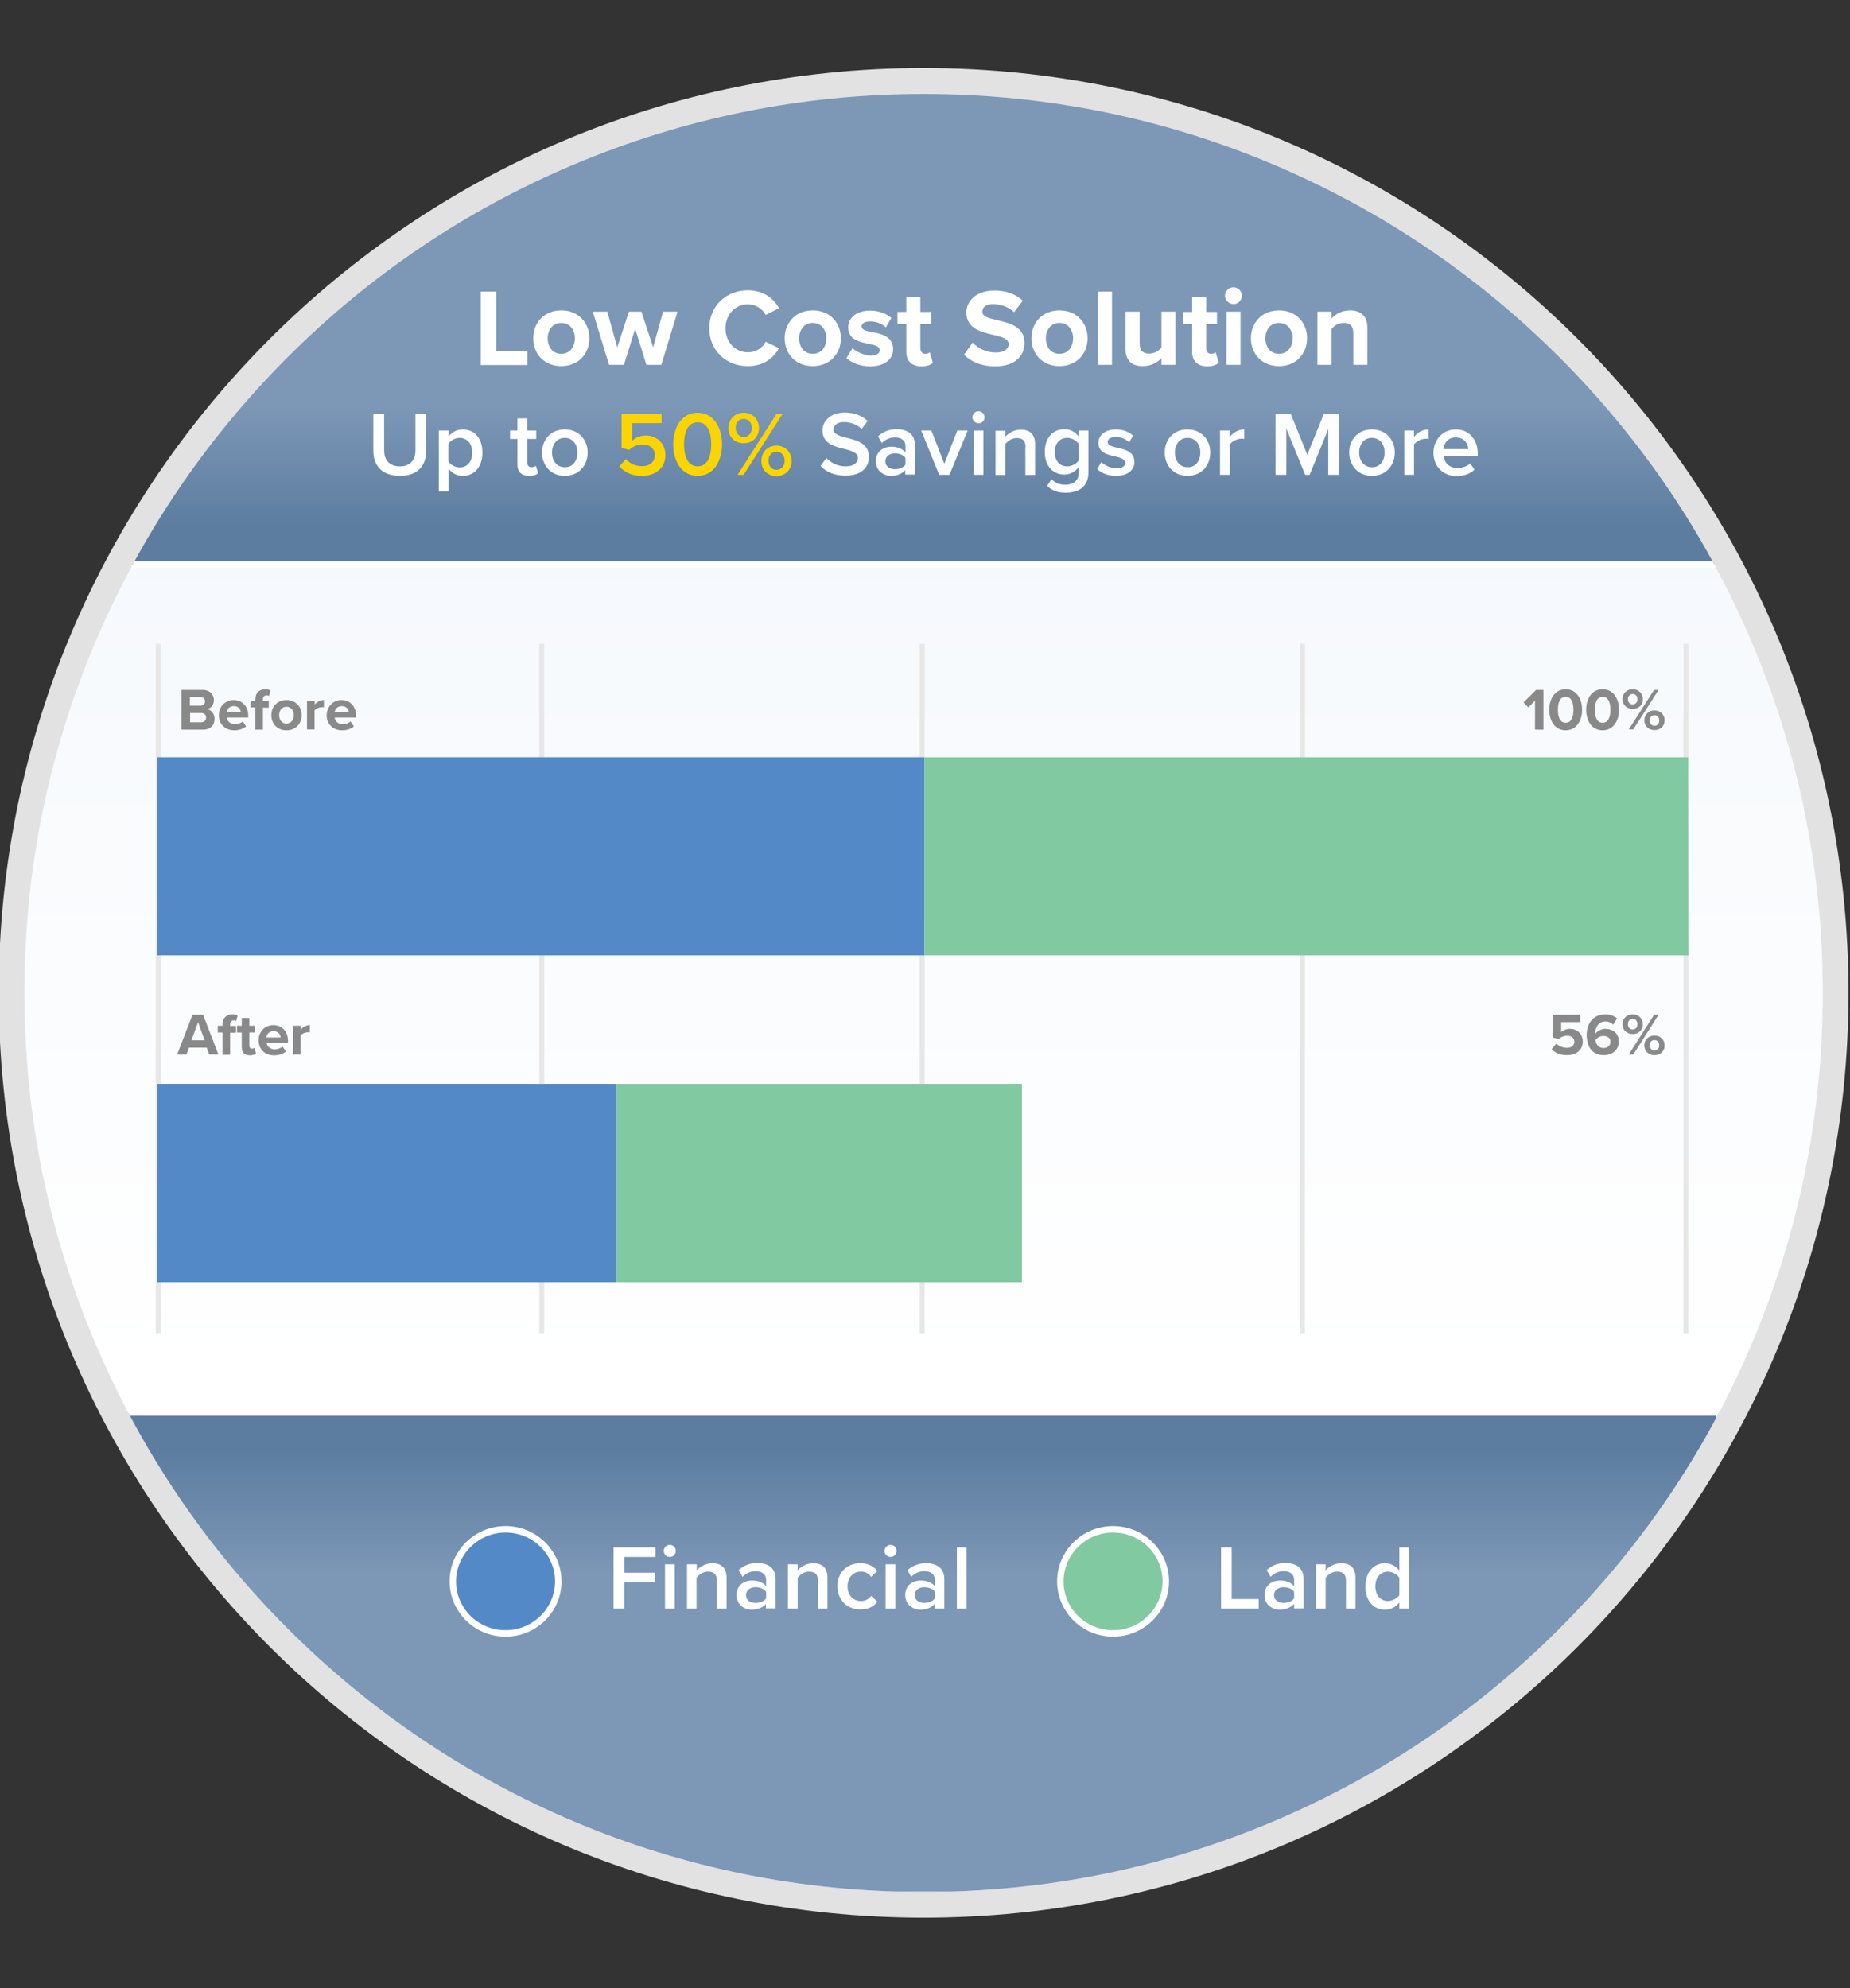
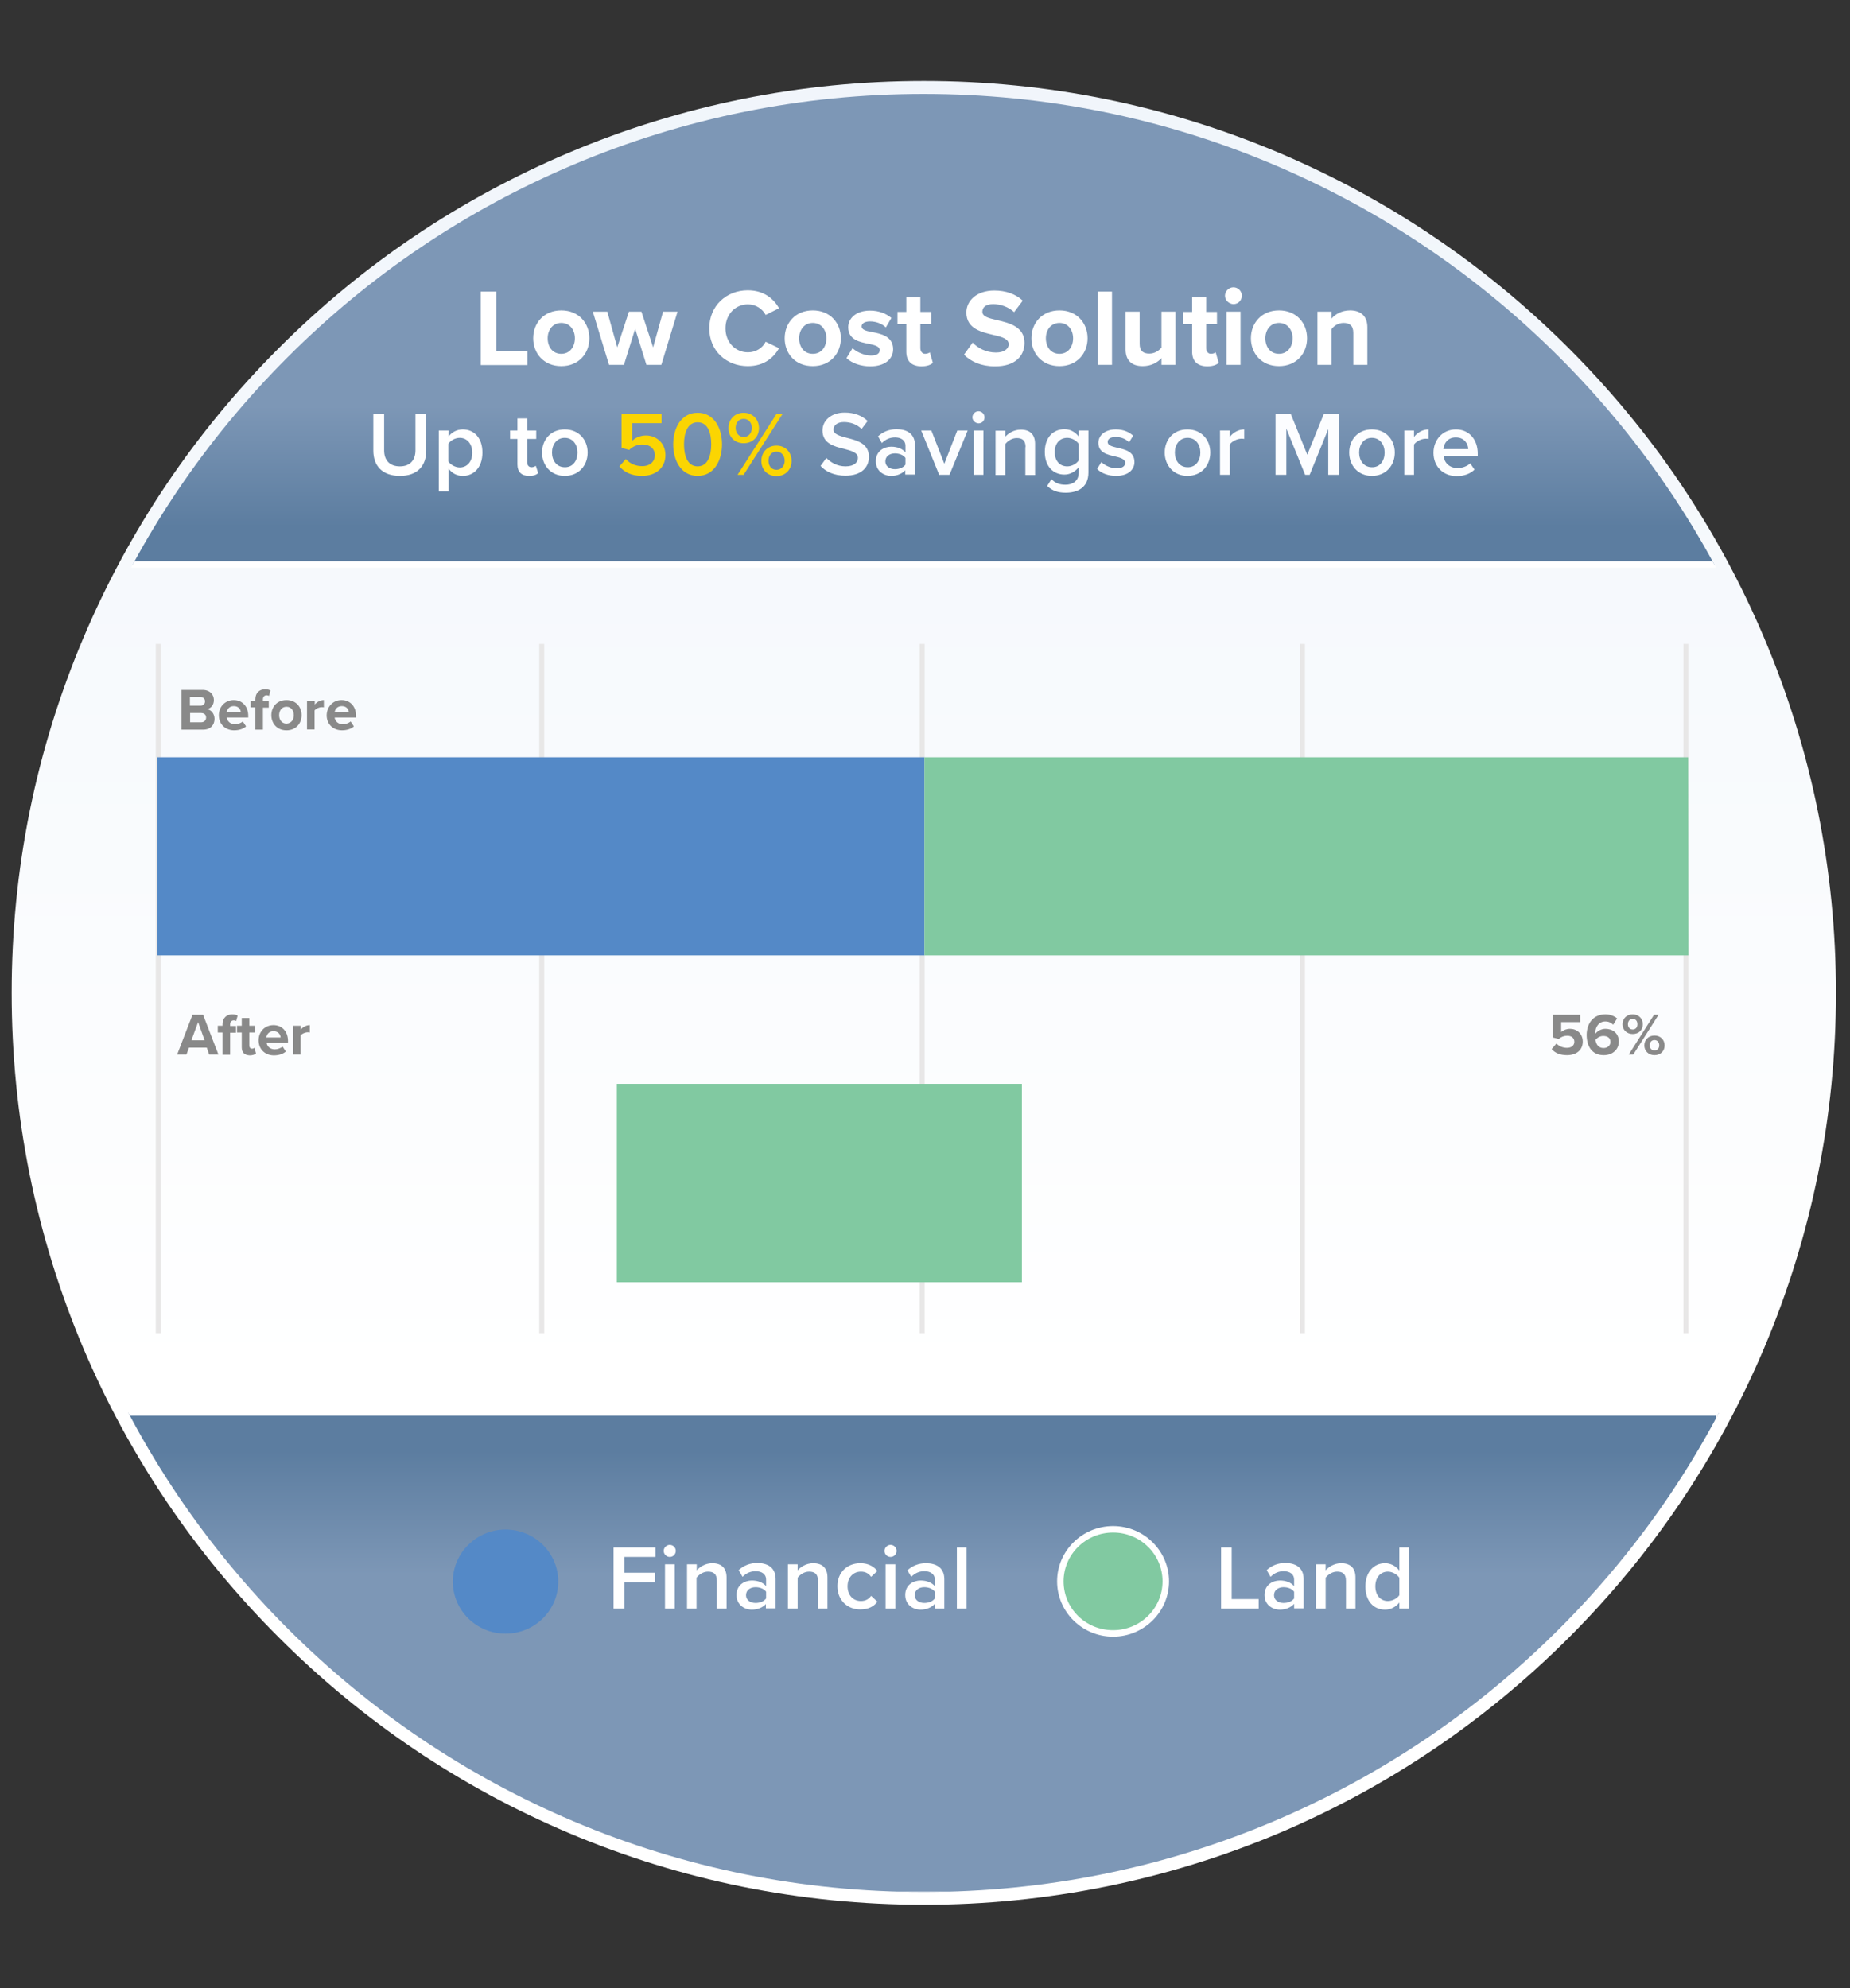
<svg xmlns="http://www.w3.org/2000/svg" xmlns:xlink="http://www.w3.org/1999/xlink" version="1.1" id="Layer_1" x="0" y="0" width="856.3" height="920.5" viewBox="0 0 856.3 920.5" xml:space="preserve">
  <rect x="0" y="0" width="856.3" height="920.5" fill="#333333" stroke="none" />
  <style>
    .st2{clip-path:url(#SVGID_3_)}.st4{fill:#fff}.st6{fill:#fbd502}.st7{fill:#fcfdff}.st8{fill:#5489c7}.st9{fill:#81c9a1}.st10{fill:#e8e7e7}.st11{fill:#898989}
  </style>
  <linearGradient id="SVGID_1_" gradientUnits="userSpaceOnUse" x1="427.606" y1="278.601" x2="427.606" y2="1025.175" gradientTransform="matrix(1 0 0 -1 0 920.4)">
    <stop offset="0" stop-color="#fff" />
    <stop offset="1" stop-color="#edf3fa" />
  </linearGradient>
  <path d="M427.6 881.8c-57 0-112.3-11.2-164.3-33.2-50.3-21.3-95.4-51.7-134.2-90.5-38.8-38.7-69.3-83.9-90.6-134.1-22-52.2-33.1-107.4-33.1-164.4s11.2-112.3 33.2-164.3c21.3-50.3 51.7-95.4 90.5-134.2S213 92 263.3 70.7c52-22 107.3-33.2 164.3-33.2s112.3 11.2 164.3 33.2c50.3 21.3 95.4 51.7 134.2 90.5s69.2 83.9 90.5 134.2c22 52 33.2 107.3 33.2 164.3S838.6 571.9 816.6 624c-21.3 50.3-51.7 95.4-90.5 134.2-38.8 38.8-83.9 69.2-134.2 90.5-52.1 21.9-107.4 33.1-164.3 33.1z" fill="url(#SVGID_1_)" />
-   <path d="M427.5 43.5c56.2 0 110.7 11 162 32.7 49.6 21 94.1 51 132.3 89.2C760 203.6 790 248.1 811 297.7c21.7 51.3 32.7 105.8 32.7 162s-11 110.7-32.7 162c-21 49.6-51 94.1-89.2 132.3-38.2 38.2-82.7 68.2-132.3 89.2-51.3 21.7-105.8 32.7-162 32.7s-110.7-11-162-32.7c-49.6-21-94.1-51-132.3-89.2S65 671.2 44 621.6c-21.7-51.3-32.7-105.8-32.7-162s11-110.7 32.7-162c21-49.6 51-94.1 89.2-132.3S216 97.1 265.5 76.2c51.4-21.7 105.9-32.7 162-32.7m0-12C191.1 31.5-.6 223.3-.6 459.6s191.7 428.2 428.1 428.2 428.1-191.7 428.1-428.2S664 31.5 427.5 31.5z" fill="#e2e2e2" />
  <g>
    <defs>
      <path id="SVGID_2_" d="M427.5 43.5c56.2 0 110.7 11 162 32.7 49.6 21 94.1 51 132.3 89.2C760 203.6 790 248.1 811 297.7c21.7 51.3 32.7 105.8 32.7 162s-11 110.7-32.7 162c-21 49.6-51 94.1-89.2 132.3-38.2 38.2-82.7 68.2-132.3 89.2-51.3 21.7-105.8 32.7-162 32.7s-110.7-11-162-32.7c-49.6-21-94.1-51-132.3-89.2S65 671.2 44 621.6c-21.7-51.3-32.7-105.8-32.7-162s11-110.7 32.7-162c21-49.6 51-94.1 89.2-132.3S216 97.1 265.5 76.2c51.4-21.7 105.9-32.7 162-32.7" />
    </defs>
    <clipPath id="SVGID_3_">
      <use xlink:href="#SVGID_2_" overflow="visible" />
    </clipPath>
    <g class="st2">
      <linearGradient id="SVGID_4_" gradientUnits="userSpaceOnUse" x1="426.812" y1="187.733" x2="426.812" y2="243.849">
        <stop offset="0" stop-color="#7d97b6" />
        <stop offset="1" stop-color="#5c7da0" />
      </linearGradient>
      <path fill="url(#SVGID_4_)" d="M57.8 42h738.1v219.3H57.8z" />
      <path class="st4" d="M794.3 43.5v216.3h-735V43.5h735m3-3h-741v222.3h741.1V40.5h-.1z" />
    </g>
    <g class="st2">
      <linearGradient id="SVGID_5_" gradientUnits="userSpaceOnUse" x1="426.812" y1="-10723.527" x2="426.812" y2="-10666.383" gradientTransform="matrix(1 0 0 -1 0 -9994.638)">
        <stop offset="0" stop-color="#7d97b6" />
        <stop offset="1" stop-color="#5c7da0" />
      </linearGradient>
      <path fill="url(#SVGID_5_)" d="M57.8 654h738.1v223.3H57.8z" />
      <path class="st4" d="M794.3 655.4v220.3h-735V655.4h735m3-3h-741v226.3h741.1V652.4h-.1z" />
    </g>
    <g class="st2">
      <path class="st4" d="M222.5 135h7.2v27.6h14.4v6.4h-21.6v-34zM246.8 156.6c0-7 4.9-12.9 13-12.9s13 5.9 13 12.9-4.9 12.9-13 12.9-13-5.9-13-12.9zm19.3 0c0-3.8-2.3-7.1-6.3-7.1s-6.3 3.3-6.3 7.1c0 3.9 2.2 7.2 6.3 7.2 4 0 6.3-3.3 6.3-7.2zM294 152.2l-5.2 16.7h-6.9l-7.5-24.6h6.7l4.6 16.5 5.4-16.5h5.8l5.4 16.5 4.6-16.5h6.7l-7.5 24.6h-6.9l-5.2-16.7zM328.3 152c0-10.4 7.9-17.6 17.8-17.6 7.7 0 12.1 4.1 14.5 8.3l-6.2 3.1c-1.4-2.7-4.5-4.9-8.2-4.9-5.9 0-10.4 4.7-10.4 11.1 0 6.4 4.5 11.1 10.4 11.1 3.8 0 6.8-2.1 8.2-4.9l6.2 3c-2.4 4.2-6.7 8.3-14.5 8.3-9.9 0-17.8-7.1-17.8-17.5zM363.2 156.6c0-7 4.9-12.9 13-12.9s13 5.9 13 12.9-4.9 12.9-13 12.9c-8.2 0-13-5.9-13-12.9zm19.3 0c0-3.8-2.3-7.1-6.3-7.1s-6.3 3.3-6.3 7.1c0 3.9 2.2 7.2 6.3 7.2s6.3-3.3 6.3-7.2zM394.6 161.2c1.8 1.7 5.4 3.4 8.5 3.4 2.8 0 4.1-1 4.1-2.5 0-1.7-2.1-2.3-4.9-2.9-4.2-.8-9.7-1.8-9.7-7.7 0-4.1 3.6-7.7 10.1-7.7 4.2 0 7.5 1.4 9.9 3.4l-2.6 4.4c-1.5-1.6-4.3-2.8-7.3-2.8-2.3 0-3.9.9-3.9 2.3 0 1.5 1.9 2.1 4.7 2.6 4.2.8 9.9 1.9 9.9 8 0 4.5-3.8 7.9-10.6 7.9-4.3 0-8.4-1.4-11-3.8l2.8-4.6zM419.5 162.8V150h-4.1v-5.6h4.1v-6.7h6.5v6.7h5v5.6h-5v11.1c0 1.5.8 2.7 2.2 2.7 1 0 1.9-.4 2.2-.7l1.4 4.9c-1 .9-2.7 1.6-5.4 1.6-4.5-.1-6.9-2.4-6.9-6.8zM450.2 158.6c2.4 2.5 6.1 4.6 10.8 4.6 4 0 5.9-1.9 5.9-3.8 0-2.5-3-3.4-6.9-4.3-5.5-1.3-12.7-2.8-12.7-10.4 0-5.6 4.9-10.2 12.9-10.2 5.4 0 9.9 1.6 13.2 4.7l-4 5.3c-2.7-2.5-6.4-3.7-9.7-3.7-3.3 0-5 1.4-5 3.5 0 2.3 2.9 3 6.8 3.9 5.6 1.3 12.7 3 12.7 10.5 0 6.2-4.4 10.9-13.6 10.9-6.5 0-11.2-2.2-14.4-5.4l4-5.6zM477.4 156.6c0-7 4.9-12.9 13-12.9s13 5.9 13 12.9-4.9 12.9-13 12.9-13-5.9-13-12.9zm19.3 0c0-3.8-2.3-7.1-6.3-7.1s-6.3 3.3-6.3 7.1c0 3.9 2.2 7.2 6.3 7.2 4 0 6.3-3.3 6.3-7.2zM508.2 135h6.5v33.9h-6.5V135zM537.6 165.8c-1.7 1.9-4.6 3.7-8.7 3.7-5.4 0-7.9-3-7.9-7.7v-17.5h6.5v14.9c0 3.4 1.8 4.5 4.5 4.5 2.5 0 4.5-1.4 5.6-2.8v-16.6h6.5v24.6h-6.5v-3.1zM551.8 162.8V150h-4.1v-5.6h4.1v-6.7h6.5v6.7h5v5.6h-5v11.1c0 1.5.8 2.7 2.2 2.7 1 0 1.9-.4 2.2-.7l1.4 4.9c-1 .9-2.7 1.6-5.4 1.6-4.5-.1-6.9-2.4-6.9-6.8zM567 136.9c0-2.1 1.8-3.9 3.9-3.9 2.1 0 3.9 1.7 3.9 3.9s-1.7 3.9-3.9 3.9c-2.1-.1-3.9-1.8-3.9-3.9zm.7 7.4h6.5v24.6h-6.5v-24.6zM579 156.6c0-7 4.9-12.9 13-12.9s13 5.9 13 12.9-4.9 12.9-13 12.9-13-5.9-13-12.9zm19.3 0c0-3.8-2.3-7.1-6.3-7.1s-6.3 3.3-6.3 7.1c0 3.9 2.2 7.2 6.3 7.2 4 0 6.3-3.3 6.3-7.2zM626.4 154.1c0-3.4-1.8-4.6-4.5-4.6-2.5 0-4.5 1.4-5.6 2.9v16.5h-6.5v-24.6h6.5v3.2c1.6-1.9 4.6-3.8 8.6-3.8 5.4 0 8 3.1 8 7.8v17.4h-6.5v-14.8zM172.8 191.5h5v17c0 4.5 2.5 7.4 7.3 7.4 4.7 0 7.2-2.9 7.2-7.4v-17h5v17.1c0 7-4 11.7-12.2 11.7s-12.3-4.7-12.3-11.7v-17.1zM203.1 227.6v-28.3h4.5v2.8c1.5-2 3.9-3.3 6.6-3.3 5.3 0 9.1 4 9.1 10.7s-3.8 10.8-9.1 10.8c-2.6 0-4.9-1.1-6.6-3.4v10.6h-4.5zm9.7-24.9c-2.1 0-4.3 1.2-5.3 2.8v8.1c1 1.5 3.2 2.8 5.3 2.8 3.5 0 5.8-2.8 5.8-6.8s-2.3-6.9-5.8-6.9zM239.5 215v-11.8h-3.4v-3.9h3.4v-5.6h4.5v5.6h4.2v3.9H244v10.7c0 1.4.7 2.4 2 2.4.8 0 1.7-.3 2-.7l1.1 3.4c-.8.8-2.1 1.3-4.2 1.3-3.6 0-5.4-1.9-5.4-5.3zM250.9 209.5c0-5.9 4-10.7 10.5-10.7 6.6 0 10.6 4.9 10.6 10.7 0 5.9-4 10.8-10.6 10.8-6.5 0-10.5-4.9-10.5-10.8zm16.4 0c0-3.6-2.1-6.8-5.9-6.8-3.8 0-5.9 3.2-5.9 6.8 0 3.6 2.1 6.8 5.9 6.8 3.8.1 5.9-3.1 5.9-6.8z" />
      <path class="st6" d="M289.7 212.5c1.9 2.2 4.5 3.3 7.6 3.3 3.6 0 5.8-2.2 5.8-5 0-3.1-2.2-5-5.7-5-2.4 0-4.4.8-6.2 2.5l-3.5-1v-15.8h18.5v4.4h-13.6v8.2c1.4-1.4 3.7-2.5 6.4-2.5 4.7 0 9 3.4 9 9.1 0 5.9-4.5 9.6-10.8 9.6-4.9 0-8.2-1.7-10.5-4.4l3-3.4zM322.9 191.1c7.9 0 11.3 7.5 11.3 14.6s-3.4 14.6-11.3 14.6-11.3-7.5-11.3-14.6 3.4-14.6 11.3-14.6zm0 4.4c-4.6 0-6.3 4.8-6.3 10.2s1.7 10.2 6.3 10.2 6.3-4.8 6.3-10.2-1.6-10.2-6.3-10.2zM344.2 191.1c4.2 0 7.1 3.1 7.1 7.1 0 3.9-2.8 7-7.1 7-4.2 0-7-3-7-7s2.8-7.1 7-7.1zm0 2.8c-2.2 0-3.7 1.7-3.7 4.2 0 2.4 1.6 4.2 3.7 4.2 2.2 0 3.8-1.7 3.8-4.2s-1.6-4.2-3.8-4.2zm15.3-2.4h2.8l-18.1 28.3h-2.8l18.1-28.3zm-.1 14.8c4.2 0 7 3.1 7 7.1 0 3.9-2.8 7-7 7s-7-3-7-7 2.8-7.1 7-7.1zm0 2.8c-2.2 0-3.7 1.7-3.7 4.2s1.5 4.2 3.7 4.2 3.8-1.7 3.8-4.2-1.6-4.2-3.8-4.2z" />
      <path class="st7" d="M382.5 212c2 2.1 5 3.9 8.9 3.9 4.1 0 5.7-2 5.7-3.9 0-2.5-3-3.3-6.4-4.2-4.6-1.1-10-2.5-10-8.5 0-4.7 4.1-8.3 10.3-8.3 4.4 0 8 1.4 10.6 3.9l-2.8 3.7c-2.2-2.2-5.2-3.2-8.2-3.2-2.9 0-4.8 1.4-4.8 3.5 0 2.2 2.9 2.9 6.2 3.8 4.7 1.2 10.2 2.6 10.2 8.8 0 4.7-3.3 8.7-10.9 8.7-5.2 0-9-1.8-11.5-4.5l2.7-3.7zM419.1 217.6c-1.5 1.7-3.9 2.7-6.6 2.7-3.4 0-7.1-2.2-7.1-6.8 0-4.7 3.8-6.7 7.1-6.7 2.8 0 5.1.9 6.6 2.6v-3.1c0-2.4-2-3.8-4.8-3.8-2.3 0-4.3.8-6.1 2.6l-1.8-3.1c2.4-2.2 5.3-3.3 8.6-3.3 4.5 0 8.5 1.9 8.5 7.4v13.6H419v-2.1zm0-5.6c-1-1.4-2.9-2.1-4.9-2.1-2.5 0-4.4 1.4-4.4 3.7 0 2.2 1.9 3.6 4.4 3.6 2 0 3.9-.7 4.9-2.1V212zM426.4 199.3h4.7l6 15.4 6-15.4h4.8l-8.4 20.5h-4.8l-8.3-20.5zM450.1 193.2c0-1.5 1.3-2.8 2.8-2.8 1.5 0 2.8 1.2 2.8 2.8s-1.2 2.8-2.8 2.8c-1.5-.1-2.8-1.3-2.8-2.8zm.6 6.1h4.5v20.5h-4.5v-20.5zM474.7 207c0-3.2-1.6-4.2-4.1-4.2-2.3 0-4.2 1.4-5.3 2.8v14.3h-4.5v-20.5h4.5v2.8c1.4-1.6 4-3.3 7.2-3.3 4.4 0 6.6 2.4 6.6 6.6v14.4h-4.5V207zM486.7 221.8c1.7 1.9 3.8 2.6 6.5 2.6 2.9 0 6.1-1.4 6.1-5.6v-2.5c-1.6 2-3.9 3.4-6.6 3.4-5.2 0-9.1-3.8-9.1-10.5 0-6.6 3.8-10.5 9.1-10.5 2.6 0 4.9 1.2 6.6 3.4v-2.8h4.5v19.4c0 7.4-5.5 9.4-10.5 9.4-3.5 0-6.1-.8-8.6-3.1l2-3.2zm12.6-16.3c-1-1.5-3.2-2.8-5.3-2.8-3.5 0-5.8 2.6-5.8 6.6 0 3.9 2.2 6.6 5.8 6.6 2.1 0 4.3-1.2 5.3-2.8v-7.6zM509.8 213.9c1.4 1.5 4.3 2.9 7 2.9s4-1 4-2.5c0-1.8-2.2-2.4-4.7-3-3.5-.8-7.7-1.7-7.7-6.3 0-3.3 2.9-6.2 8.1-6.2 3.5 0 6.1 1.2 8 2.9l-1.9 3.1c-1.2-1.4-3.5-2.5-6.1-2.5-2.3 0-3.8.8-3.8 2.3 0 1.6 2 2.1 4.5 2.7 3.6.8 7.9 1.8 7.9 6.6 0 3.6-3 6.4-8.5 6.4-3.5 0-6.7-1.1-8.8-3.2l2-3.2zM539.1 209.5c0-5.9 4-10.7 10.5-10.7 6.6 0 10.6 4.9 10.6 10.7 0 5.9-4 10.8-10.6 10.8-6.4 0-10.5-4.9-10.5-10.8zm16.5 0c0-3.6-2.1-6.8-5.9-6.8-3.8 0-5.9 3.2-5.9 6.8 0 3.6 2.1 6.8 5.9 6.8 3.8.1 5.9-3.1 5.9-6.8zM564.7 199.3h4.5v3c1.5-2 4-3.5 6.7-3.5v4.4c-.4-.1-.8-.1-1.4-.1-1.9 0-4.4 1.3-5.3 2.7v14h-4.5v-20.5zM614.9 198.4l-8.7 21.4h-2.1l-8.7-21.4v21.4h-5v-28.3h7l7.7 19 7.7-19h7v28.3h-5v-21.4zM624.5 209.5c0-5.9 4-10.7 10.5-10.7 6.6 0 10.6 4.9 10.6 10.7 0 5.9-4 10.8-10.6 10.8-6.5 0-10.5-4.9-10.5-10.8zm16.4 0c0-3.6-2.1-6.8-5.9-6.8-3.8 0-5.9 3.2-5.9 6.8 0 3.6 2.1 6.8 5.9 6.8 3.8.1 5.9-3.1 5.9-6.8zM650 199.3h4.5v3c1.5-2 4-3.5 6.7-3.5v4.4c-.4-.1-.8-.1-1.4-.1-1.9 0-4.4 1.3-5.3 2.7v14H650v-20.5zM673.9 198.8c6.1 0 10.1 4.7 10.1 11.2v1.1h-15.8c.3 3.1 2.7 5.6 6.5 5.6 2 0 4.4-.8 5.8-2.2l2 2.9c-2 2-5 3-8.3 3-6.1 0-10.7-4.3-10.7-10.8 0-6 4.3-10.8 10.4-10.8zm-5.8 9.1h11.5c-.1-2.4-1.7-5.4-5.8-5.4-3.8 0-5.5 2.9-5.7 5.4z" />
    </g>
    <g class="st2">
      <path class="st4" d="M284 716.4h19.4v4.4H289v7.3h14.1v4.4H289v12.2h-5v-28.3zM307.2 718c0-1.5 1.3-2.8 2.8-2.8 1.5 0 2.8 1.2 2.8 2.8 0 1.5-1.2 2.8-2.8 2.8-1.5 0-2.8-1.3-2.8-2.8zm.6 6.2h4.5v20.5h-4.5v-20.5zM331.8 731.8c0-3.2-1.6-4.2-4.1-4.2-2.3 0-4.2 1.4-5.3 2.8v14.3H318v-20.5h4.5v2.8c1.4-1.6 4-3.3 7.2-3.3 4.4 0 6.6 2.4 6.6 6.6v14.4h-4.5v-12.9zM354.6 742.5c-1.5 1.7-3.9 2.7-6.6 2.7-3.4 0-7.1-2.2-7.1-6.8 0-4.7 3.8-6.7 7.1-6.7 2.8 0 5.1.9 6.6 2.6v-3.1c0-2.4-2-3.8-4.8-3.8-2.3 0-4.3.8-6.1 2.6l-1.8-3.1c2.4-2.2 5.3-3.3 8.6-3.3 4.5 0 8.5 1.9 8.5 7.4v13.6h-4.5v-2.1zm0-5.6c-1-1.4-2.9-2.1-4.9-2.1-2.5 0-4.4 1.4-4.4 3.7 0 2.2 1.9 3.6 4.4 3.6 2 0 3.9-.7 4.9-2.1v-3.1zM378.6 731.8c0-3.2-1.6-4.2-4.1-4.2-2.3 0-4.2 1.4-5.3 2.8v14.3h-4.5v-20.5h4.5v2.8c1.4-1.6 4-3.3 7.2-3.3 4.4 0 6.6 2.4 6.6 6.6v14.4h-4.5v-12.9zM398.2 723.7c4 0 6.4 1.7 7.9 3.6l-2.9 2.7c-1.1-1.6-2.7-2.4-4.7-2.4-3.7 0-6.2 2.8-6.2 6.8s2.5 6.8 6.2 6.8c2 0 3.6-.8 4.7-2.4l2.9 2.7c-1.4 2-3.9 3.6-7.9 3.6-6.2 0-10.6-4.5-10.6-10.8 0-6.1 4.3-10.6 10.6-10.6zM409.4 718c0-1.5 1.3-2.8 2.8-2.8 1.5 0 2.8 1.2 2.8 2.8 0 1.5-1.2 2.8-2.8 2.8-1.6 0-2.8-1.3-2.8-2.8zm.5 6.2h4.5v20.5h-4.5v-20.5zM432.7 742.5c-1.5 1.7-3.9 2.7-6.6 2.7-3.4 0-7.1-2.2-7.1-6.8 0-4.7 3.8-6.7 7.1-6.7 2.8 0 5.1.9 6.6 2.6v-3.1c0-2.4-2-3.8-4.8-3.8-2.3 0-4.3.8-6.1 2.6l-1.8-3c2.4-2.2 5.3-3.3 8.6-3.3 4.5 0 8.5 1.9 8.5 7.4v13.6h-4.5v-2.2zm0-5.6c-1-1.4-2.9-2.1-4.9-2.1-2.5 0-4.4 1.4-4.4 3.7 0 2.2 1.9 3.6 4.4 3.6 2 0 3.9-.7 4.9-2.1v-3.1zM442.9 716.4h4.5v28.3h-4.5v-28.3z" />
      <g>
        <path class="st8" d="M234 756.3c-13.5 0-24.4-10.8-24.4-24.1s11-24.1 24.4-24.1c13.5 0 24.4 10.8 24.4 24.1s-10.9 24.1-24.4 24.1z" />
-         <path class="st4" d="M234 709.5c12.7 0 22.9 10.1 22.9 22.6 0 12.5-10.3 22.6-22.9 22.6-12.7 0-22.9-10.1-22.9-22.6 0-12.4 10.3-22.6 22.9-22.6m0-3c-14.3 0-25.9 11.5-25.9 25.6s11.6 25.6 25.9 25.6 25.9-11.5 25.9-25.6-11.6-25.6-25.9-25.6z" />
      </g>
      <g>
        <path class="st4" d="M565.1 716.4h5v23.9h12.5v4.4h-17.4v-28.3zM599 742.5c-1.5 1.7-3.9 2.7-6.6 2.7-3.4 0-7.1-2.2-7.1-6.8 0-4.7 3.8-6.7 7.1-6.7 2.8 0 5.1.9 6.6 2.6v-3.1c0-2.4-2-3.8-4.8-3.8-2.3 0-4.3.8-6.1 2.6l-1.8-3.1c2.4-2.2 5.3-3.3 8.6-3.3 4.5 0 8.5 1.9 8.5 7.4v13.6H599v-2.1zm0-5.6c-1-1.4-2.9-2.1-4.9-2.1-2.5 0-4.4 1.4-4.4 3.7 0 2.2 1.9 3.6 4.4 3.6 2 0 3.9-.7 4.9-2.1v-3.1zM623 731.8c0-3.2-1.6-4.2-4.1-4.2-2.3 0-4.2 1.4-5.3 2.8v14.3h-4.5v-20.5h4.5v2.8c1.4-1.6 4-3.3 7.2-3.3 4.4 0 6.6 2.4 6.6 6.6v14.4H623v-12.9zM647.7 741.9c-1.6 2-3.9 3.3-6.6 3.3-5.3 0-9.1-4-9.1-10.7 0-6.6 3.8-10.8 9.1-10.8 2.5 0 4.9 1.2 6.6 3.4v-10.7h4.5v28.3h-4.5v-2.8zm0-11.5c-1-1.5-3.2-2.8-5.3-2.8-3.5 0-5.8 2.8-5.8 6.8 0 3.9 2.2 6.8 5.8 6.8 2.1 0 4.3-1.2 5.3-2.7v-8.1z" />
      </g>
      <g>
        <path class="st9" d="M515.2 756.3c-13.5 0-24.4-10.8-24.4-24.1s11-24.1 24.4-24.1c13.5 0 24.4 10.8 24.4 24.1s-10.9 24.1-24.4 24.1z" />
        <path class="st4" d="M515.2 709.5c12.7 0 22.9 10.1 22.9 22.6 0 12.5-10.3 22.6-22.9 22.6-12.7 0-22.9-10.1-22.9-22.6 0-12.4 10.2-22.6 22.9-22.6m0-3c-14.3 0-25.9 11.5-25.9 25.6s11.6 25.6 25.9 25.6 25.9-11.5 25.9-25.6-11.6-25.6-25.9-25.6z" />
      </g>
    </g>
  </g>
  <g>
    <path class="st10" d="M74.4 617.2h-2.3V298.1h2.3zM251.9 617.2h-2.3V298.1h2.3zM428 617.2h-2.3V298.1h2.3zM604 617.2h-2.2V298.1h2.2zM781.5 617.2h-2.3V298.1h2.3z" />
-     <path class="st8" d="M285.5 593.6H72.7v-91.8h212.8z" />
    <path class="st9" d="M473 593.6H285.5v-91.8H473z" />
    <path class="st11" d="M95.7 485h-8.2l-1.2 3.2H82l7.1-18.4H94l7.1 18.4h-4.3l-1.1-3.2zm-7.1-3.4h6.1l-3-8.4-3.1 8.4zM103 478h-2.2v-3.1h2.2v-.7c0-2.9 1.9-4.6 4.5-4.6 1 0 1.9.2 2.5.6l-.7 2.5c-.3-.2-.7-.3-1.1-.3-1 0-1.7.7-1.7 1.9v.7h2.7v3.1h-2.7v10.2H103V478zM111.9 484.9V478h-2.2v-3.1h2.2v-3.6h3.5v3.6h2.7v3.1h-2.7v6c0 .8.4 1.5 1.2 1.5.5 0 1-.2 1.2-.4l.7 2.6c-.5.5-1.5.9-2.9.9-2.4-.1-3.7-1.3-3.7-3.7zM126.6 474.6c4 0 6.7 3 6.7 7.3v.8h-9.9c.2 1.7 1.6 3.1 3.8 3.1 1.2 0 2.7-.5 3.6-1.3l1.5 2.3c-1.3 1.2-3.4 1.8-5.5 1.8-4 0-7.1-2.7-7.1-7 0-3.9 2.8-7 6.9-7zm-3.3 5.7h6.6c-.1-1.3-1-2.9-3.3-2.9-2.2 0-3.2 1.6-3.3 2.9zM135.7 474.9h3.5v1.8c.9-1.2 2.6-2.1 4.2-2.1v3.4c-.2-.1-.6-.1-1-.1-1.2 0-2.7.7-3.3 1.5v8.8h-3.5v-13.3z" />
    <g>
      <path class="st11" d="M720.4 483.1c1.3 1.3 3 2 4.9 2 2.2 0 3.4-1.2 3.4-2.8 0-1.7-1.2-2.8-3.3-2.8-1.5 0-2.8.5-3.9 1.5l-2.7-.7v-10.5h12.6v3.4h-8.8v4.6c1-.9 2.5-1.5 4.1-1.5 3.1 0 5.9 2.2 5.9 5.9 0 3.9-2.9 6.3-7.3 6.3-3.2 0-5.5-1-7.1-2.8l2.2-2.6zM743.1 469.6c2.2 0 4.1.8 5.4 1.9l-1.8 2.9c-1-.9-2-1.5-3.7-1.5-2.8 0-4.6 2.4-4.6 5.3v.4c.9-1.2 2.7-2.3 4.7-2.3 3.3 0 6.2 2 6.2 5.9 0 3.6-2.8 6.3-7 6.3-5.6 0-7.9-4.3-7.9-9.5.1-5.5 3.3-9.4 8.7-9.4zm-1 10c-1.4 0-2.7.7-3.6 1.8.2 1.8 1.2 3.8 3.7 3.8 2.1 0 3.2-1.4 3.2-2.7.1-2.1-1.5-2.9-3.3-2.9zM755.7 469.6c2.8 0 4.7 2 4.7 4.6 0 2.6-1.8 4.5-4.7 4.5-2.8 0-4.7-2-4.7-4.5 0-2.6 1.9-4.6 4.7-4.6zm0 2.1c-1.2 0-2.2.9-2.2 2.5 0 1.4.9 2.4 2.2 2.4 1.3 0 2.2-.9 2.2-2.4 0-1.6-.9-2.5-2.2-2.5zm9.9-1.9h2.1L756 488.2h-2.1l11.7-18.4zm.2 9.6c2.8 0 4.7 2 4.7 4.6 0 2.6-1.9 4.5-4.7 4.5-2.8 0-4.7-2-4.7-4.5 0-2.6 1.9-4.6 4.7-4.6zm0 2.1c-1.3 0-2.2.9-2.2 2.4s.9 2.4 2.2 2.4c1.3 0 2.2-.9 2.2-2.4 0-1.4-.9-2.4-2.2-2.4z" />
    </g>
    <g>
      <path class="st8" d="M427.9 442.3H72.7v-91.7h355.2z" />
      <path class="st9" d="M781.5 442.3H427.9v-91.7h353.5z" />
      <path class="st11" d="M84 319.4h9.7c3.5 0 5.3 2.2 5.3 4.7 0 2.3-1.4 3.9-3.2 4.2 2 .3 3.5 2.2 3.5 4.5 0 2.8-1.8 5-5.3 5H84v-18.4zm8.8 7.3c1.3 0 2.1-.9 2.1-2s-.8-2-2.1-2h-4.9v4h4.9zm.2 7.7c1.5 0 2.4-.9 2.4-2.2 0-1.2-.8-2.1-2.4-2.1h-5v4.3h5zM108.2 324.1c4 0 6.7 3 6.7 7.3v.8H105c.2 1.7 1.6 3.1 3.8 3.1 1.2 0 2.7-.5 3.6-1.3l1.5 2.3c-1.3 1.2-3.4 1.8-5.5 1.8-4 0-7.1-2.7-7.1-7 0-3.9 2.9-7 6.9-7zm-3.3 5.7h6.6c-.1-1.3-1-2.9-3.3-2.9-2.2 0-3.1 1.6-3.3 2.9zM118.2 327.5H116v-3.1h2.2v-.7c0-2.9 1.9-4.6 4.5-4.6 1 0 1.9.2 2.5.6l-.7 2.5c-.3-.2-.7-.3-1.1-.3-1 0-1.7.7-1.7 1.9v.7h2.7v3.1h-2.7v10.2h-3.5v-10.3zM125.6 331.1c0-3.8 2.6-7 7-7s7 3.2 7 7-2.6 7-7 7-7-3.2-7-7zm10.4 0c0-2.1-1.2-3.9-3.4-3.9s-3.4 1.8-3.4 3.9c0 2.1 1.2 3.9 3.4 3.9 2.2-.1 3.4-1.8 3.4-3.9zM142.2 324.4h3.5v1.8c.9-1.2 2.6-2.1 4.2-2.1v3.4c-.2-.1-.6-.1-1-.1-1.2 0-2.7.7-3.3 1.5v8.8h-3.5v-13.3zM158.1 324.1c4 0 6.7 3 6.7 7.3v.8h-9.9c.2 1.7 1.6 3.1 3.8 3.1 1.2 0 2.7-.5 3.6-1.3l1.5 2.3c-1.3 1.2-3.4 1.8-5.5 1.8-4 0-7.1-2.7-7.1-7 .1-3.9 2.9-7 6.9-7zm-3.2 5.7h6.6c-.1-1.3-1-2.9-3.3-2.9-2.2 0-3.2 1.6-3.3 2.9z" />
      <g>
-         <path class="st11" d="M710.5 324.4l-3.1 3.1-2.2-2.3 5.8-5.8h3.4v18.4h-3.9v-13.4zM724.7 319.1c5.2 0 7.6 4.7 7.6 9.5 0 4.7-2.4 9.5-7.6 9.5-5.3 0-7.6-4.8-7.6-9.5 0-4.8 2.4-9.5 7.6-9.5zm0 3.5c-2.6 0-3.6 2.6-3.6 6s1 6 3.6 6 3.6-2.6 3.6-6-1-6-3.6-6zM741.8 319.1c5.2 0 7.6 4.7 7.6 9.5 0 4.7-2.4 9.5-7.6 9.5-5.3 0-7.6-4.8-7.6-9.5 0-4.8 2.3-9.5 7.6-9.5zm0 3.5c-2.6 0-3.6 2.6-3.6 6s1 6 3.6 6 3.6-2.6 3.6-6-1-6-3.6-6zM755.7 319.1c2.8 0 4.7 2 4.7 4.6 0 2.6-1.8 4.5-4.7 4.5-2.8 0-4.7-2-4.7-4.5 0-2.6 1.9-4.6 4.7-4.6zm0 2.2c-1.2 0-2.2.9-2.2 2.4 0 1.4.9 2.4 2.2 2.4 1.3 0 2.2-.9 2.2-2.4s-.9-2.4-2.2-2.4zm9.9-1.9h2.1L756 337.7h-2.1l11.7-18.3zm.2 9.5c2.8 0 4.7 2 4.7 4.6 0 2.6-1.9 4.5-4.7 4.5-2.8 0-4.7-2-4.7-4.5 0-2.6 1.9-4.6 4.7-4.6zm0 2.2c-1.3 0-2.2.9-2.2 2.5 0 1.5.9 2.4 2.2 2.4 1.3 0 2.2-.9 2.2-2.4 0-1.6-.9-2.5-2.2-2.5z" />
-       </g>
+         </g>
    </g>
  </g>
</svg>